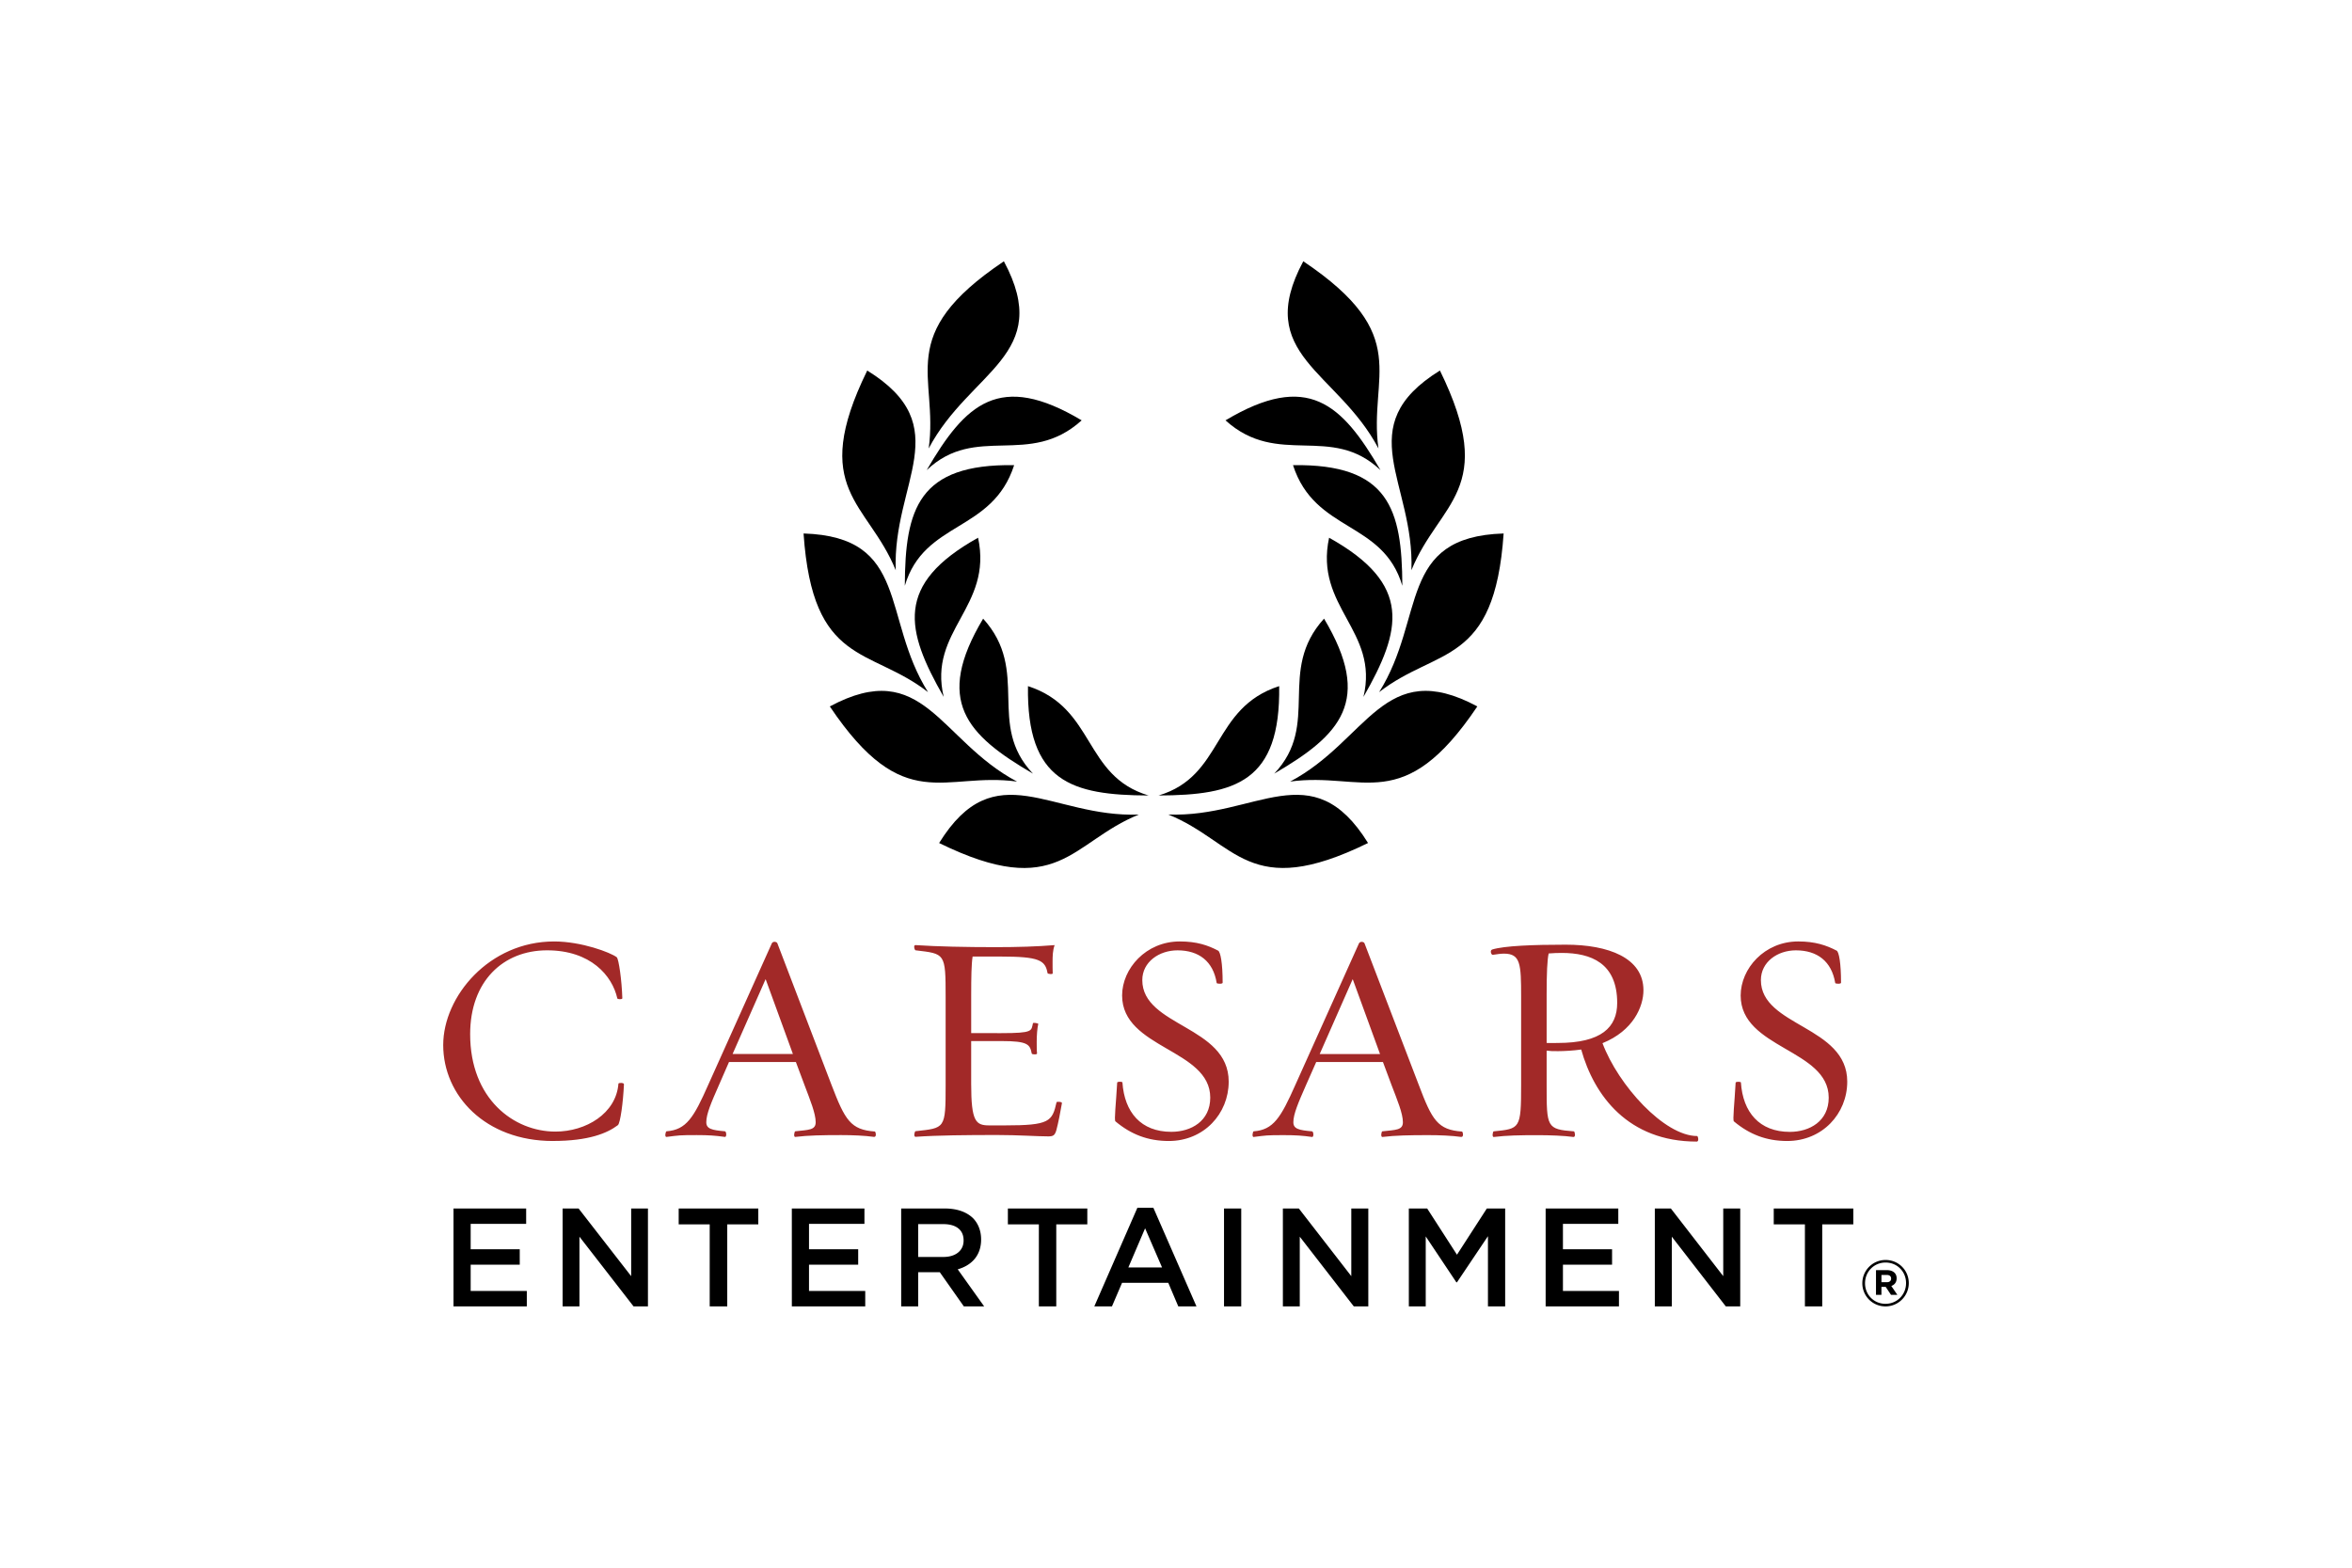
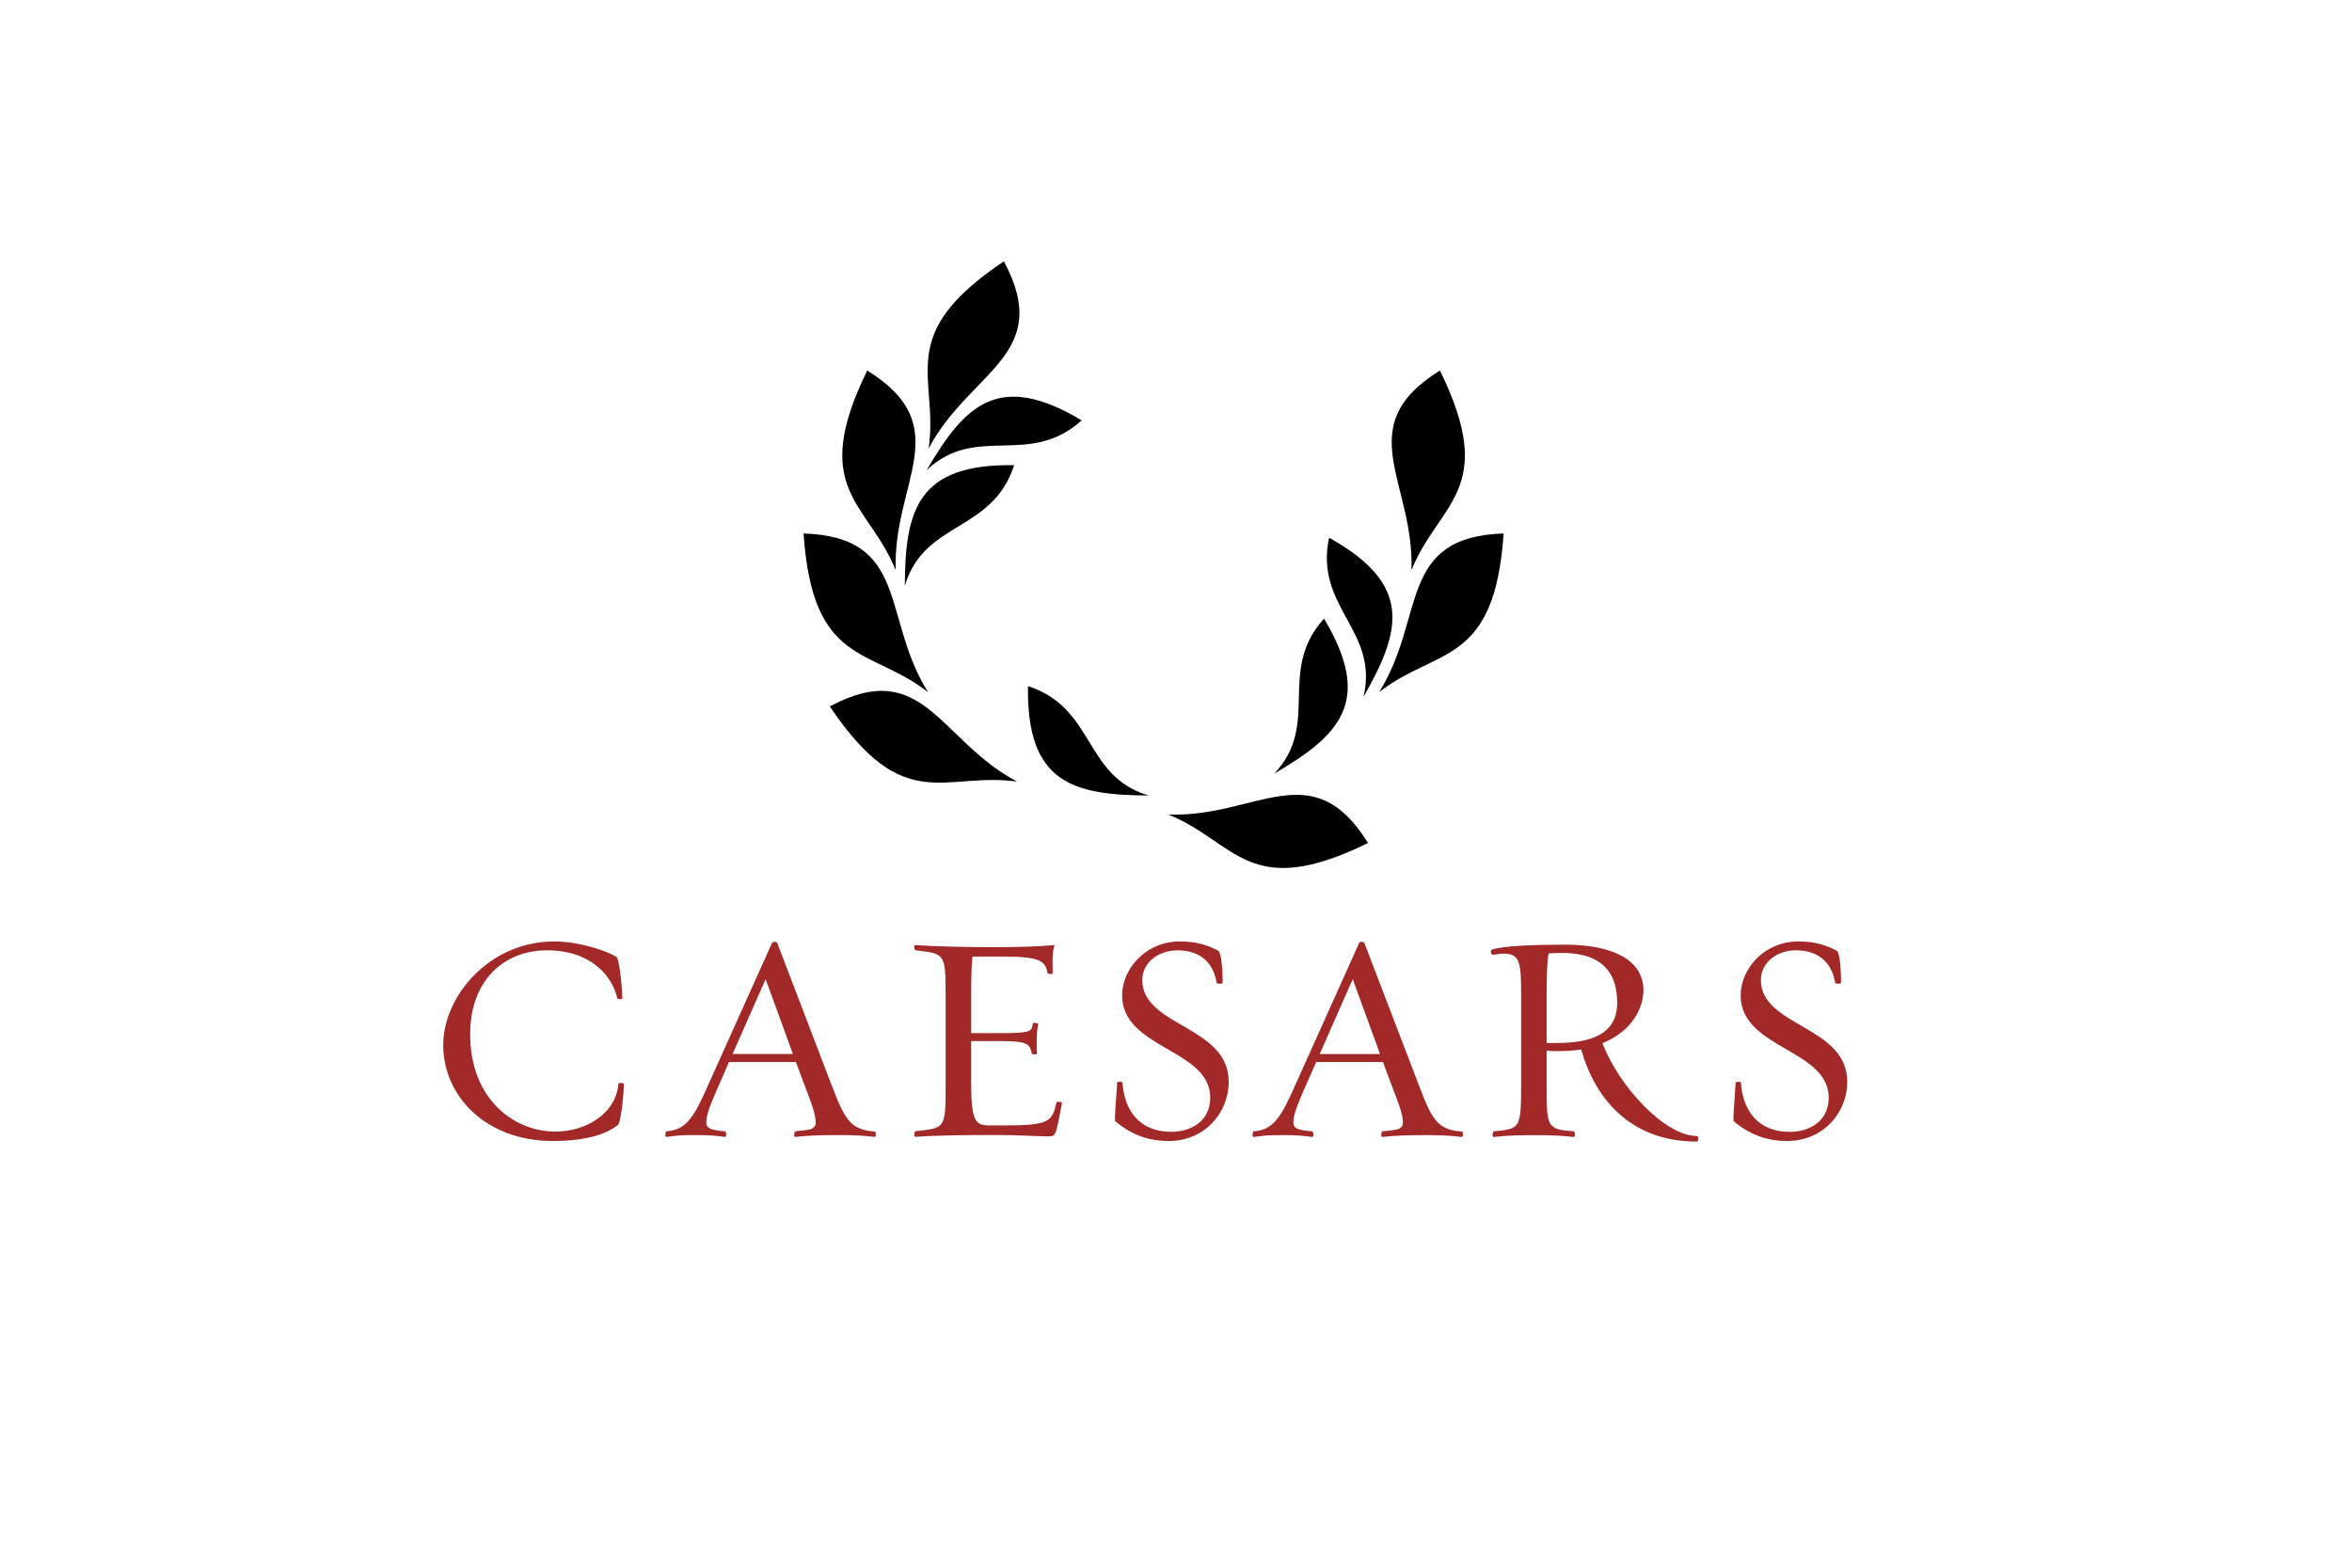
<svg xmlns="http://www.w3.org/2000/svg" height="800" width="1200" viewBox="-16.803 -19.975 145.629 119.852">
  <defs>
    <clipPath clipPathUnits="userSpaceOnUse" id="a">
      <path d="M298.68 12.605h188.11V62.1H298.68z" />
    </clipPath>
  </defs>
-   <path d="M.787 72.416H6.34v1.175H2.099v1.942h3.751V76.71H2.099v2.011h4.291V79.9H.787zm8.34 0h1.221l4.019 5.173v-5.173h1.282V79.9h-1.1l-4.136-5.329V79.9H9.127zm11.243 1.215h-2.371v-1.215h6.085v1.215h-2.373v6.269h-1.341zm6.277-1.215h5.55v1.175h-4.237v1.942h3.759V76.71h-3.759v2.011h4.298V79.9h-5.61zm11.59 3.705c.944 0 1.539-.496 1.539-1.251v-.02c0-.801-.58-1.24-1.551-1.24h-1.919v2.511zm-3.232-3.705h3.33c.943 0 1.676.266 2.166.745.391.404.614.965.614 1.617v.013c0 1.231-.739 1.976-1.788 2.276l2.021 2.833h-1.554l-1.837-2.611h-1.651v2.611h-1.301zm10.525 1.214h-2.369v-1.215h6.072v1.215h-2.373v6.269h-1.331zm9.416 3.293l-1.296-2.993-1.28 2.993zm-1.885-4.565h1.22l3.295 7.541h-1.39l-.764-1.8h-3.534l-.771 1.8h-1.349zm6.621.059h1.316v7.484h-1.316zm4.499-.002h1.22l4.01 5.173v-5.173h1.3V79.9h-1.109l-4.13-5.329V79.9h-1.291zm9.627 0h1.403l2.277 3.535 2.283-3.535h1.401V79.9h-1.316v-5.367L77.488 78.06h-.046l-2.342-3.509V79.9h-1.291zm10.458 0h5.553v1.175h-4.231v1.942h3.755V76.71h-3.755v2.011h4.282V79.9h-5.604zm8.345 0h1.226l4.004 5.173v-5.173h1.298V79.9h-1.103l-4.127-5.329V79.9h-1.298zm11.472 1.215h-2.382v-1.215h6.081v1.215h-2.375v6.269h-1.324zm6.267 4.421c.21 0 .322-.113.322-.269v-.011c0-.181-.125-.274-.333-.274h-.406v.554zm-.833-.922h.836c.255 0 .451.072.585.205.102.105.156.246.156.412v.01c0 .305-.166.495-.406.584l.461.676h-.486l-.403-.606h-.328v.606h-.416zm2.297.996v-.011c0-.866-.671-1.567-1.564-1.567-.896 0-1.571.711-1.571 1.579v.01c0 .865.671 1.567 1.562 1.567.896 0 1.573-.71 1.573-1.577m-3.342.01v-.01c0-.968.782-1.775 1.779-1.775.995 0 1.771.797 1.771 1.764v.011c0 .965-.786 1.774-1.78 1.774a1.763 1.763 0 01-1.77-1.764" />
  <path fill="#a22928" d="M8.387 67.256C3.221 67.256 0 63.785 0 59.919c0-3.717 3.514-7.918 8.477-7.918 2.099 0 4.317.846 4.787 1.206.154.133.384 1.748.427 3.136 0 .105-.355.085-.383.015-.385-1.741-2.035-3.679-5.369-3.679-3.357 0-5.88 2.36-5.88 6.411 0 4.944 3.331 7.447 6.52 7.447 2.336 0 4.638-1.383 4.814-3.665 0-.072.422-.092.422.046-.062 1.381-.28 2.999-.469 3.13-.802.605-2.21 1.206-4.961 1.206m13.734-6.65h4.61L24.644 54.88zm8.236 6.201c-1.323 0-2.485.02-3.43.138-.17.041-.086-.429-.014-.429 1.024-.113 1.559-.086 1.559-.694 0-.671-.425-1.701-.848-2.824l-.666-1.78h-5.111l-.776 1.78c-.583 1.325-.96 2.197-.96 2.824 0 .51.425.608 1.423.694.117 0 .156.47-.014.429-.705-.099-1.208-.138-2.145-.138-1.331 0-1.345.02-2.29.138-.184.041-.084-.429-.013-.429 1.512-.113 2.081-1.045 3.19-3.558l4.86-10.814c.084-.174.378-.128.422 0l4.134 10.814c1.039 2.708 1.461 3.445 3.321 3.575.058.02.156.432-.072.411-.698-.099-1.633-.138-2.57-.138m15.881.099c-.834 0-2.261-.105-3.913-.105-2.263 0-4.565.02-6.203.138-.196.02-.085-.429-.02-.429 2.264-.251 2.303-.159 2.303-3.538v-6.709c0-3.394-.039-3.308-2.302-3.583-.065 0-.201-.431.02-.396 1.637.11 3.83.156 6.104.156 1.665 0 3.178-.046 4.508-.156-.145.409-.156.828-.156 1.296 0 .221 0 .666.011.848.033.111-.369.071-.395 0-.17-.99-.646-1.27-3.581-1.27h-2.147c-.091.552-.109 1.584-.109 2.985v2.87H42.66c2.459 0 2.28-.175 2.417-.755.015-.071.37 0 .409.037-.081.34-.121.876-.121 1.385 0 .251 0 .698.025.873.046.117-.381.098-.403.026-.138-.696-.269-.961-2.328-.961h-2.303v3.27c0 2.904.357 3.178 1.387 3.178h1.189c3.416 0 3.618-.295 3.951-1.775 0-.046.43-.046.411.071-.09.555-.3 1.617-.43 2.081-.119.396-.244.463-.627.463m5.146-1.15c-.11-.086.046-1.384.133-2.956 0-.104.401-.085.401-.02.156 2.279 1.41 3.777 3.739 3.777 1.519 0 2.974-.824 2.974-2.615 0-3.714-6.737-3.737-6.737-7.809C51.894 54.08 53.708 52 56.301 52c1.3 0 2.154.294 2.931.704.181.104.345.946.345 2.454 0 .109-.456.083-.456.018-.263-1.655-1.363-2.496-2.994-2.496-1.401 0-2.692.885-2.692 2.275 0 3.556 6.604 3.489 6.604 7.761 0 2.459-1.895 4.54-4.578 4.54-1.599 0-2.896-.509-4.076-1.499m15.61-5.15h4.611L69.519 54.88zm8.229 6.201c-1.316 0-2.481.02-3.416.138-.181.041-.095-.429-.025-.429 1.025-.113 1.571-.086 1.571-.694 0-.671-.431-1.701-.861-2.824l-.664-1.78h-5.101l-.787 1.78c-.58 1.325-.96 2.197-.96 2.824 0 .51.43.608 1.427.694.117 0 .163.47-.015.429-.694-.099-1.21-.138-2.15-.138-1.317 0-1.336.02-2.281.138-.17.041-.086-.429-.015-.429 1.512-.113 2.074-1.045 3.19-3.558l4.86-10.814c.09-.174.378-.128.424 0l4.143 10.814c1.022 2.708 1.451 3.445 3.311 3.575.06.02.159.432-.072.411-.696-.099-1.636-.138-2.578-.138m9.271-13.889c-.109.475-.155 1.501-.155 3.131v3.712c.315.015.469 0 .848 0 3.357 0 4.545-1.209 4.545-3.061 0-3.053-2.007-3.822-4.239-3.822-.346 0-.62.013-.999.04m2.49 7.344c-.586.085-1.301.125-1.776.125-.445 0-.554 0-.869-.04v2.634c0 3.224 0 3.379 2.087 3.538.056 0 .17.449-.048.429-.696-.099-1.792-.138-2.771-.138-1.305 0-2.355.02-3.292.138-.176.041-.09-.429-.025-.429 2.013-.203 2.099-.184 2.099-3.538v-6.735c0-2.526-.039-3.314-1.32-3.314-.246 0-.532.046-.844.091-.113.025-.25-.334-.048-.406.919-.286 3.155-.37 5.615-.37 3.269 0 5.947 1.002 5.947 3.484 0 1.251-.774 3.092-3.13 4.046 1.208 3.224 4.726 7.099 7.235 7.099.064 0 .166.424-.033.424-5.239 0-7.848-3.518-8.829-7.037m11.672 5.494c-.11-.086.046-1.384.131-2.956 0-.104.404-.085.404-.02.15 2.279 1.416 3.777 3.737 3.777 1.521 0 2.974-.824 2.974-2.615 0-3.714-6.73-3.737-6.73-7.809C99.174 54.08 100.98 52 103.576 52c1.29 0 2.15.294 2.935.704.176.104.333.946.333 2.454 0 .109-.444.083-.444.018-.274-1.655-1.37-2.496-3.006-2.496-1.402 0-2.675.885-2.675 2.275 0 3.556 6.6 3.489 6.6 7.761 0 2.459-1.904 4.54-4.593 4.54-1.591 0-2.888-.509-4.069-1.499" />
  <path d="M53.917 40.841c-5.885-.022-9.329-1.041-9.22-8.36 5.172 1.674 4.216 6.872 9.22 8.36m-5.116-28.679c-4.03 3.644-8.057.215-11.846 3.805 2.96-5.084 5.565-7.556 11.846-3.805" />
  <path d="M37.108 14.309c.776-5.572-2.715-8.627 5.747-14.307 3.846 7.169-2.604 8.363-5.747 14.307m6.532 1.277c-1.67 5.176-6.871 4.216-8.357 9.221.021-5.883 1.039-9.328 8.357-9.221" />
  <path d="M34.588 23.618c-2.114-5.214-6.662-6.114-2.177-15.265 6.918 4.287 1.93 8.546 2.178 15.265m-7.045-2.808c8.131.253 5.939 6.436 9.514 12.129-4.436-3.455-8.824-1.96-9.514-12.129m2.007 13.223c7.171-3.849 8.365 2.604 14.31 5.745-5.575-.772-8.626 2.712-14.31-5.745" />
-   <path d="M38.256 33.304c-2.925-5.11-3.761-8.604 2.627-12.169 1.143 5.316-3.842 7.091-2.627 12.169m3.014-5.982c3.645 4.029.214 8.059 3.808 11.848-5.086-2.962-7.56-5.566-3.808-11.848m-3.364 17.154c4.285-6.916 8.546-1.926 15.262-2.176-5.214 2.116-6.114 6.662-15.262 2.176m16.775-3.635c5.885-.022 9.328-1.041 9.217-8.361-5.171 1.673-4.214 6.871-9.217 8.361m5.114-28.679c4.03 3.643 8.056.215 11.845 3.805-2.96-5.086-5.564-7.558-11.845-3.805" />
-   <path d="M71.486 14.309C70.711 8.736 74.202 5.68 65.741 0c-3.846 7.169 2.602 8.364 5.745 14.309m-6.531 1.277c1.671 5.175 6.874 4.218 8.357 9.223-.021-5.883-1.039-9.328-8.357-9.223" />
-   <path d="M74.006 23.618c2.115-5.215 6.664-6.115 2.179-15.266-6.916 4.287-1.929 8.546-2.179 15.266m7.048-2.808c-8.133.253-5.941 6.436-9.516 12.129 4.438-3.456 8.825-1.961 9.516-12.129M79.044 34.032c-7.169-3.849-8.365 2.604-14.307 5.745 5.575-.772 8.626 2.712 14.307-5.745" />
+   <path d="M74.006 23.618c2.115-5.215 6.664-6.115 2.179-15.266-6.916 4.287-1.929 8.546-2.179 15.266m7.048-2.808c-8.133.253-5.941 6.436-9.516 12.129 4.438-3.456 8.825-1.961 9.516-12.129M79.044 34.032" />
  <path d="M70.341 33.304c2.924-5.11 3.763-8.605-2.627-12.169-1.144 5.315 3.842 7.09 2.627 12.169M67.327 27.32c-3.644 4.029-.215 8.059-3.806 11.848 5.085-2.962 7.556-5.565 3.806-11.848m3.363 17.154c-4.285-6.915-8.546-1.924-15.264-2.178 5.215 2.12 6.116 6.664 15.264 2.178" />
  <g clip-path="url(#a)" transform="matrix(1.25 0 0 -1.25 -63.23 857.119)">
    <path d="M310.836-35.359c0-.038-.23-.026-.23 0-.09.423-.423.717-1.447.717h-.845v-4.059c0-1.139.077-1.382.973-1.459.038 0 .064-.256-.039-.244-.294.039-.947.052-1.357.052-.55 0-1.178 0-1.575-.052-.102-.025-.051.244-.012.244.845.089.973.255.973 1.459v4.059h-.897c-.985 0-1.37-.282-1.498-.73-.051-.013-.243-.013-.23.026.038.205.064.691.064.96 0 .102 0 .294-.051.499-.013.039.217.051.23.013.077-.307.103-.32 1.485-.32h2.779c1.37 0 1.434 0 1.511.32.012.038.256.026.23-.026-.051-.204-.077-.537-.077-.857 0-.154 0-.474.013-.602m2.37 1.229c.819.038 1.14.448 1.14.742 0 .244-.154.41-.5.589-.256.128-.41.244-.41.487 0 .269.244.461.525.461.461 0 .935-.384.935-1.076 0-.819-.691-1.382-1.677-1.447-.077 0-.051.244-.013.244m3.994-5.711c-.051.039-.013.756.026 1.434 0 .064.23.039.23.013.077-.973.589-1.741 1.588-1.741.691 0 1.165.409 1.165 1.024 0 1.601-2.817 1.601-2.817 3.355 0 .883.794 1.792 1.972 1.792.563 0 .922-.166 1.255-.358.076-.052.179-.577.179-1.23 0-.038-.256-.038-.256 0-.116.705-.576 1.191-1.268 1.191-.602 0-1.05-.295-1.05-.883 0-1.537 2.766-1.499 2.766-3.342 0-1.05-.82-1.959-2.036-1.959-.704 0-1.255.282-1.754.704m17.782-.627c-.026-.051-.154-.076-.179.013l-1.498 3.957-1.741-3.97c-.026-.051-.141-.076-.18.013l-1.959 4.635c-.448 1.063-.755 1.421-1.447 1.485-.025 0-.063.269.013.243.295-.038.833-.063 1.217-.063.512 0 1.344 0 1.715.063.052.026.039-.243.013-.243-.435-.038-.704-.115-.704-.371 0-.192.141-.756.282-1.088l1.318-3.086 1.281 2.945-.051.115c-.436.986-.73 1.421-1.383 1.485-.064 0-.077.269 0 .243.281-.038.832-.063 1.203-.063.525 0 1.434 0 1.793.063.077.026.064-.243.026-.243-.577-.038-.794-.141-.794-.41 0-.23.025-.499.23-1.049l1.114-3.073 1.216 3.111c.218.576.282.794.282 1.037 0 .243-.179.346-.627.384-.064 0-.077.269 0 .243.269-.038.742-.063 1.127-.063.524 0 .601.012.985.076.064 0 .039-.256.013-.256-.512-.038-.922-.487-1.331-1.485zm9.963.064c-.064-.013-.038.243 0 .243.743.09.884.269.884 1.46v1.306h-3.432v-1.306c0-1.127.103-1.396.871-1.46.038 0 .064-.269-.013-.243-.307.038-.871.051-1.28.051-.551 0-1.268 0-1.678-.051-.076-.026-.038.243 0 .243.973.116 1.063.243 1.063 1.46v2.893c0 1.217-.09 1.371-1.063 1.473-.038 0-.064.269.013.243.397-.064 1.114-.064 1.665-.064.409 0 .973.026 1.28.064.077.026.051-.243.013-.243-.768-.064-.871-.333-.871-1.473v-1.216h3.432v1.216c0 1.204-.141 1.396-.884 1.473-.038 0-.064.269 0 .256.397-.064.947-.077 1.498-.077.422 0 1.165.026 1.46.064.076.026.076-.243.012-.243-.998-.077-1.05-.321-1.05-1.473v-2.893c0-1.152.052-1.37 1.05-1.46.064 0 .064-.269-.012-.243-.295.038-1.038.051-1.46.051-.551 0-1.088 0-1.498-.051m6.749 3.457c0-2.1 1.344-3.188 2.624-3.188 1.371 0 2.369.845 2.369 2.56 0 2.1-1.357 3.214-2.637 3.214-1.37 0-2.356-.858-2.356-2.586m-1.076-.41c0 1.754 1.549 3.393 3.649 3.393 1.972 0 3.47-1.524 3.47-3.201 0-1.741-1.536-3.38-3.649-3.38-1.959 0-3.47 1.511-3.47 3.188m21.035-3.111c-.026-.051-.154-.076-.179.013l-1.498 3.957-1.742-3.97c-.025-.051-.141-.076-.179.013l-1.959 4.635c-.448 1.063-.755 1.421-1.447 1.485-.025 0-.063.269.013.243.295-.038.832-.063 1.217-.063.512 0 1.344 0 1.715.063.051.026.039-.243.013-.243-.435-.038-.704-.115-.704-.371 0-.192.141-.756.281-1.088l1.319-3.086 1.281 2.945-.052.115c-.435.986-.729 1.421-1.382 1.485-.064 0-.077.269 0 .243.281-.038.832-.063 1.203-.063.525 0 1.434 0 1.793.063.077.026.064-.243.025-.243-.576-.038-.794-.141-.794-.41 0-.23.026-.499.231-1.049l1.114-3.073 1.216 3.111c.218.576.282.794.282 1.037 0 .243-.179.346-.627.384-.065 0-.077.269 0 .243.269-.038.742-.063 1.126-.063.525 0 .602.012.986.076.064 0 .039-.256.013-.256-.512-.038-.922-.487-1.332-1.485zm9.848.064c-.358 0-.96.051-1.677.051-.973 0-2.138 0-2.855-.051-.077 0-.039.243 0 .243.973.116 1.062.243 1.062 1.46v2.893c0 1.217-.089 1.371-1.062 1.473-.039 0-.077.269 0 .256.717-.064 1.843-.077 2.816-.077.692 0 1.358.026 1.946.077-.064-.205-.064-.474-.064-.666 0-.102-.012-.384 0-.448 0-.026-.242-.038-.242-.013-.078.423-.231.628-1.473.628h-.832c-.039-.218-.052-.577-.052-1.178v-1.179h.64c1.076 0 1.153.026 1.256.436 0 .025.243.038.23-.026-.038-.141-.051-.537-.051-.755v-.551c.025-.013-.244-.025-.244-.013-.089.5-.166.538-1.191.538h-.64v-1.267c0-1.229.064-1.345.5-1.345h.499c1.472 0 1.511.205 1.652.833 0 .012.256.012.256-.026-.039-.243-.141-.87-.205-1.063-.039-.192-.103-.23-.269-.23m9.425 2.752h1.78l-.794 2.151zm1.78-2.752c-.077-.026-.038.243 0 .243.435.051.704-.013.704.243 0 .294-.166.717-.333 1.204l-.23.678h-2.074l-.295-.678c-.243-.564-.384-.935-.384-1.191 0-.218.243-.218.653-.256.064 0 .064-.269-.013-.243-.294.038-.691.051-1.101.051-.55 0-.64 0-1.063-.051-.076-.013-.038.243 0 .243.64.051.974.397 1.46 1.472l2.125 4.648c.026.064.154.077.18 0l1.844-4.648c.371-.921.55-1.395 1.472-1.472.038 0 .064-.269-.013-.243-.307.038-.858.051-1.28.051-.551 0-1.242 0-1.652-.051m7.338 5.927c-.052-.179-.077-.551-.077-1.242v-1.536c.115 0 .192-.013.358-.013 1.268 0 1.768.487 1.768 1.357 0 1.075-.615 1.46-1.729 1.46-.141 0-.179-.013-.32-.026m.295-3.162c-.193 0-.257 0-.372.013v-1.076c0-1.152.089-1.383.961-1.459.038 0 .064-.269-.014-.244-.294.039-.947.051-1.356.051-.564 0-1.191 0-1.601-.051-.077-.025-.038.244 0 .244.832.089.986.243.986 1.459v2.894c0 1.114-.205 1.357-.653 1.357-.102 0-.218-.013-.359-.038-.051-.026-.115.217-.038.23.409.128 1.549.179 2.599.179 1.729 0 2.651-.55 2.651-1.575 0-.64-.462-1.267-1.217-1.587.512-1.306 1.728-3.073 2.842-3.073.039 0 .077-.243 0-.243-2.099 0-3.29 1.485-3.712 2.995-.231-.038-.526-.076-.717-.076m10.807-2.766c-.359 0-.961.051-1.678.051-.972 0-2.138 0-2.854-.051-.078 0-.039.243 0 .243.972.116 1.062.243 1.062 1.46v2.893c0 1.217-.09 1.371-1.062 1.473-.039 0-.078.269 0 .256.716-.064 1.843-.077 2.816-.077.691 0 1.357.026 1.946.077-.064-.205-.064-.474-.064-.666 0-.102-.013-.384 0-.448 0-.026-.243-.038-.243-.013-.077.423-.231.628-1.472.628h-.833c-.039-.218-.051-.577-.051-1.178v-1.179h.64c1.076 0 1.152.026 1.255.436 0 .025.243.038.23-.026-.038-.141-.051-.537-.051-.755v-.551c.025-.013-.244-.025-.244-.013-.089.5-.165.538-1.19.538h-.64v-1.267c0-1.229.064-1.345.499-1.345h.5c1.472 0 1.51.205 1.651.833 0 .012.257.012.257-.026-.039-.243-.141-.87-.205-1.063-.039-.192-.103-.23-.269-.23" />
    <path fill-rule="evenodd" d="M448.855-35.857c-.001-1.465.948-2.56 2.256-2.607 1.194-.038 2.18.815 2.251 1.949.037.556-.14 1.095-.487 1.478-.3.334-.714.529-1.164.548-.454.019-.891-.142-1.202-.437-.266-.256-.414-.594-.416-.951-.001-.748.356-1.247.962-1.334.507-.071.933.167 1.065.596.066.224.028.46-.032.604-.088.213-.328.308-.542.223-.216-.086-.316-.332-.235-.546l-.003.004c.004-.009.008-.034.004-.044-.007 0-.057-.016-.136-.003-.059.01-.243.034-.237.496 0 .132.049.248.152.346.144.137.361.212.583.203.287-.011.471-.153.575-.268.196-.216.294-.531.272-.862-.041-.674-.647-1.184-1.381-1.158-.95.031-1.446.91-1.442 1.761 0 .966.82 1.784 1.789 1.79h13.638c.97-.006 1.79-.824 1.79-1.79.002-.851-.492-1.73-1.443-1.761-.733-.026-1.342.484-1.382 1.158-.021.331.078.646.271.862.107.115.293.257.575.268.221.009.442-.066.586-.203.101-.098.154-.214.154-.346.002-.462-.179-.486-.24-.496-.08-.013-.131.003-.142.013.005 0 .006.025.011.035.08.217-.025.461-.237.544-.216.087-.457-.013-.545-.226-.06-.145-.099-.382-.031-.604.132-.429.56-.667 1.063-.596.605.087.967.586.964 1.334-.002.357-.15.695-.416.951-.311.295-.749.456-1.202.437a1.652 1.652 0 01-1.164-.548c-.343-.383-.52-.922-.489-1.478.073-1.132 1.062-1.987 2.253-1.949 1.312.047 2.258 1.142 2.257 2.607 0 1.419-1.206 2.623-2.627 2.632h-13.648c-1.426-.009-2.627-1.213-2.628-2.632" />
    <path fill-rule="evenodd" d="M462.283-35.342c-.048-.143-.079-.291-.106-.441h-7.742c-.026.15-.055.298-.105.441zm-8.473.69c-.124 0-.239-.064-.297-.171a.344.344 0 01-.006-.343c.173-.308.273-.638.297-.985.009-.181.161-.324.344-.324h8.318c.183 0 .335.143.343.324.025.347.123.677.295.985.062.106.062.238-.005.343-.059.107-.173.171-.295.171zm.17-2.37c-.199 0-.36-.164-.36-.364 0-.201.161-.363.36-.363h8.65c.202 0 .363.162.363.363 0 .2-.161.364-.363.364z" />
    <path d="M457.582-39.049v-4.306h1.445v4.306c0 .961-1.445.961-1.445 0m-1.97 0v-4.306h1.442v4.306c0 .961-1.442.961-1.442 0m-1.973 0v-4.306h1.444v4.306c0 .961-1.444.961-1.444 0m5.918 0v-4.306h1.445v4.306c0 .961-1.445.961-1.445 0m1.974 0v-4.306h1.444v4.306c0 .961-1.444.961-1.444 0" />
    <path fill="#c72027" d="M467.585-26.873c-.303 0-.336-.144-.336-.192-.171-2.183-2.416-3.361-4.442-3.361-.772 0-1.544.155-2.269.462a8.099 8.099 0 00-1.187-.916c.955-.344 2.046-.541 3.265-.541 2.193 0 3.773.39 4.835 1.185.313.231.484 2.507.51 3.115 0 .121-.1.248-.376.248m-5.394 9.384c3.126 0 4.63-1.835 4.98-3.421.047-.136.23-.157.335-.157.313 0 .33.19.33.233-.032.998-.212 2.893-.469 3.107-.465.356-2.613 1.186-4.666 1.186-4.86 0-8.25-4.067-8.25-7.721 0-1.611.622-3.275 1.821-4.593.553.321 1.063.76 1.489 1.328-.642 1.067-1.036 2.421-1.036 4.056 0 3.58 2.197 5.982 5.466 5.982" />
    <path fill="#c72027" d="M449.104-21.067c.109 0 .292.021.336.157.35 1.586 1.859 3.421 4.982 3.421.812 0 1.552-.15 2.214-.424.245.212.501.417.773.606-1.043.482-2.218.766-3.497.766-2.052 0-4.202-.83-4.665-1.186-.255-.214-.435-2.109-.467-3.107 0-.043.013-.233.324-.233m10.731 2.06c-.358-.21-.679-.471-.958-.781.647-.98 1.011-2.233 1.011-3.684 0-.485-.037-.943-.104-1.379h-.004c-.399-2.667-1.953-4.402-3.808-5.149a5.698 5.698 0 00-.336-.124c-.063-.02-.128-.043-.192-.061a5.438 5.438 0 00-.355-.092c-.063-.014-.123-.03-.187-.042-.127-.025-.255-.042-.385-.059-.054-.005-.107-.015-.161-.021-.184-.016-.367-.027-.551-.027-2.029 0-4.269 1.178-4.439 3.36 0 .049-.035.193-.341.193-.277 0-.373-.127-.373-.248.027-.608.201-2.884.51-3.115 1.063-.796 2.641-1.185 4.834-1.185.155 0 .307.002.456.012.128.002.253.011.377.02.02.002.044.002.065.004 2.393.198 4.225 1.184 5.452 2.537.001 0 .002-.001.002-.001.016.016.027.033.04.049.128.143.247.287.361.435.019.028.04.056.06.083.11.148.214.299.308.454.019.028.038.06.054.091.089.148.174.296.251.449.019.038.039.077.058.118.07.146.135.294.196.444.017.046.035.09.054.134.054.147.106.3.15.45.014.046.027.092.038.14.045.152.08.306.111.461.009.042.018.085.024.127.032.163.057.324.072.488.023.222.035.444.035.664 0 1.837-.854 3.779-2.325 5.255" />
-     <path d="M433.738-49.26v.01c0 1.016.762 1.849 1.844 1.849.659 0 1.057-.23 1.4-.557l-.404-.465c-.286.266-.592.445-1.001.445-.684 0-1.18-.562-1.18-1.262v-.01c0-.7.496-1.272 1.18-1.272.439 0 .721.179 1.027.465l.403-.408c-.373-.389-.781-.634-1.45-.634-1.042 0-1.819.812-1.819 1.839m6.708-.358l-.619 1.43-.612-1.43zm-.899 2.181h.582l1.573-3.601h-.663l-.363.863h-1.691l-.368-.863h-.643zm3.382-.026h2.651v-.561h-2.022v-.93h1.792v-.562h-1.792v-.96h2.048v-.562h-2.677zm3.796-3.054l.378.45c.342-.296.684-.465 1.129-.465.388 0 .634.178.634.449v.011c0 .255-.144.393-.808.546-.761.184-1.19.408-1.19 1.068v.009c0 .614.511 1.038 1.221 1.038.521 0 .935-.159 1.297-.45l-.337-.475c-.322.24-.643.368-.97.368-.368 0-.583-.189-.583-.424v-.01c0-.276.164-.399.849-.562.755-.184 1.148-.455 1.148-1.047v-.011c0-.669-.525-1.067-1.277-1.067-.546 0-1.062.189-1.491.572m6.212.899l-.618 1.43-.613-1.43zm-.899 2.181h.582l1.573-3.601h-.663l-.363.863h-1.691l-.368-.863h-.643zm4.93-1.798c.45 0 .736.235.736.598v.01c0 .383-.276.593-.741.593h-.914v-1.201zm-1.547 1.772h1.594c.449 0 .801-.133 1.031-.357.189-.194.296-.46.296-.771v-.01c0-.587-.352-.94-.853-1.084l.966-1.353h-.741l-.879 1.247h-.786v-1.247h-.628zm4.066-3.054l.378.45c.342-.296.684-.465 1.129-.465.388 0 .634.178.634.449v.011c0 .255-.144.393-.808.546-.761.184-1.19.408-1.19 1.068v.009c0 .614.511 1.038 1.221 1.038.521 0 .935-.159 1.297-.45l-.337-.475c-.322.24-.643.368-.97.368-.368 0-.583-.189-.583-.424v-.01c0-.276.164-.399.849-.562.755-.184 1.148-.455 1.148-1.047v-.011c0-.669-.525-1.067-1.277-1.067-.546 0-1.062.189-1.491.572m6.11 1.257v.01c0 1.016.761 1.849 1.844 1.849.659 0 1.057-.23 1.4-.557l-.404-.465c-.286.266-.593.445-1.001.445-.684 0-1.18-.562-1.18-1.262v-.01c0-.7.496-1.272 1.18-1.272.439 0 .72.179 1.027.465l.403-.408c-.373-.389-.781-.634-1.45-.634-1.043 0-1.819.812-1.819 1.839m7.361 0v.01c0 .694-.505 1.272-1.215 1.272-.71 0-1.206-.567-1.206-1.262v-.01c0-.695.506-1.272 1.216-1.272.709 0 1.205.567 1.205 1.262m-3.08 0v.01c0 1.006.777 1.849 1.875 1.849 1.098 0 1.864-.833 1.864-1.839v-.01c0-1.006-.776-1.849-1.874-1.849s-1.865.832-1.865 1.839m6.447-1.205c.751 0 1.241.505 1.241 1.205v.01c0 .7-.49 1.216-1.241 1.216h-.705v-2.431zm-1.333 3.002h1.333c1.123 0 1.9-.771 1.9-1.777v-.01c0-1.006-.777-1.787-1.9-1.787h-1.333zm4.608 0h2.651v-.561h-2.023v-.93h1.793v-.562h-1.793v-.96h2.049v-.562h-2.677zm-45.016-8.375v.01c0 .694-.506 1.272-1.216 1.272s-1.205-.567-1.205-1.262v-.01c0-.695.506-1.272 1.216-1.272s1.205.567 1.205 1.262m-3.08 0v.01c0 1.006.776 1.849 1.875 1.849 1.098 0 1.864-.833 1.864-1.839v-.01c0-1.006-.776-1.849-1.875-1.849-1.097 0-1.864.832-1.864 1.839m5.114 1.797h2.661v-.572h-2.033v-.975h1.803v-.573h-1.803v-1.455h-.628zm5.952-1.797v.01c0 1.016.761 1.849 1.844 1.849.659 0 1.057-.23 1.399-.557l-.403-.465c-.286.266-.592.445-1.001.445-.685 0-1.18-.562-1.18-1.262v-.01c0-.7.495-1.272 1.18-1.272.439 0 .72.179 1.026.465l.404-.408c-.373-.389-.782-.634-1.451-.634-1.042 0-1.818.812-1.818 1.839m7.361 0v.01c0 .694-.506 1.272-1.216 1.272s-1.205-.567-1.205-1.262v-.01c0-.695.506-1.272 1.216-1.272s1.205.567 1.205 1.262m-3.08 0v.01c0 1.006.776 1.849 1.875 1.849 1.098 0 1.863-.833 1.863-1.839v-.01c0-1.006-.775-1.849-1.874-1.849-1.097 0-1.864.832-1.864 1.839m5.114 1.797h.669l1.088-1.69 1.088 1.69h.669v-3.575h-.628v2.564l-1.129-1.685h-.021l-1.118 1.675v-2.554h-.618zm5.047 0h.669l1.088-1.69 1.088 1.69h.669v-3.575h-.628v2.564l-1.129-1.685h-.02l-1.119 1.675v-2.554h-.618zm5.088-0h.628v-3.575h-.628zm3.07-.582h-1.134v.582h2.901v-.582h-1.133v-2.993h-.634zm3.045.582h.669l1.088-1.69 1.088 1.69h.669v-3.575h-.628v2.564l-1.129-1.685h-.02l-1.119 1.675v-2.554h-.618zm5.048 0h2.651v-.561h-2.023v-.93h1.793v-.562h-1.793v-.96h2.048v-.562h-2.676zm4.036 0h.582l1.916-2.472v2.472h.618v-3.575h-.526l-1.972 2.543v-2.543h-.618zm5.527-.582h-1.134v.582h2.902v-.582h-1.134v-2.993h-.634z" />
  </g>
</svg>